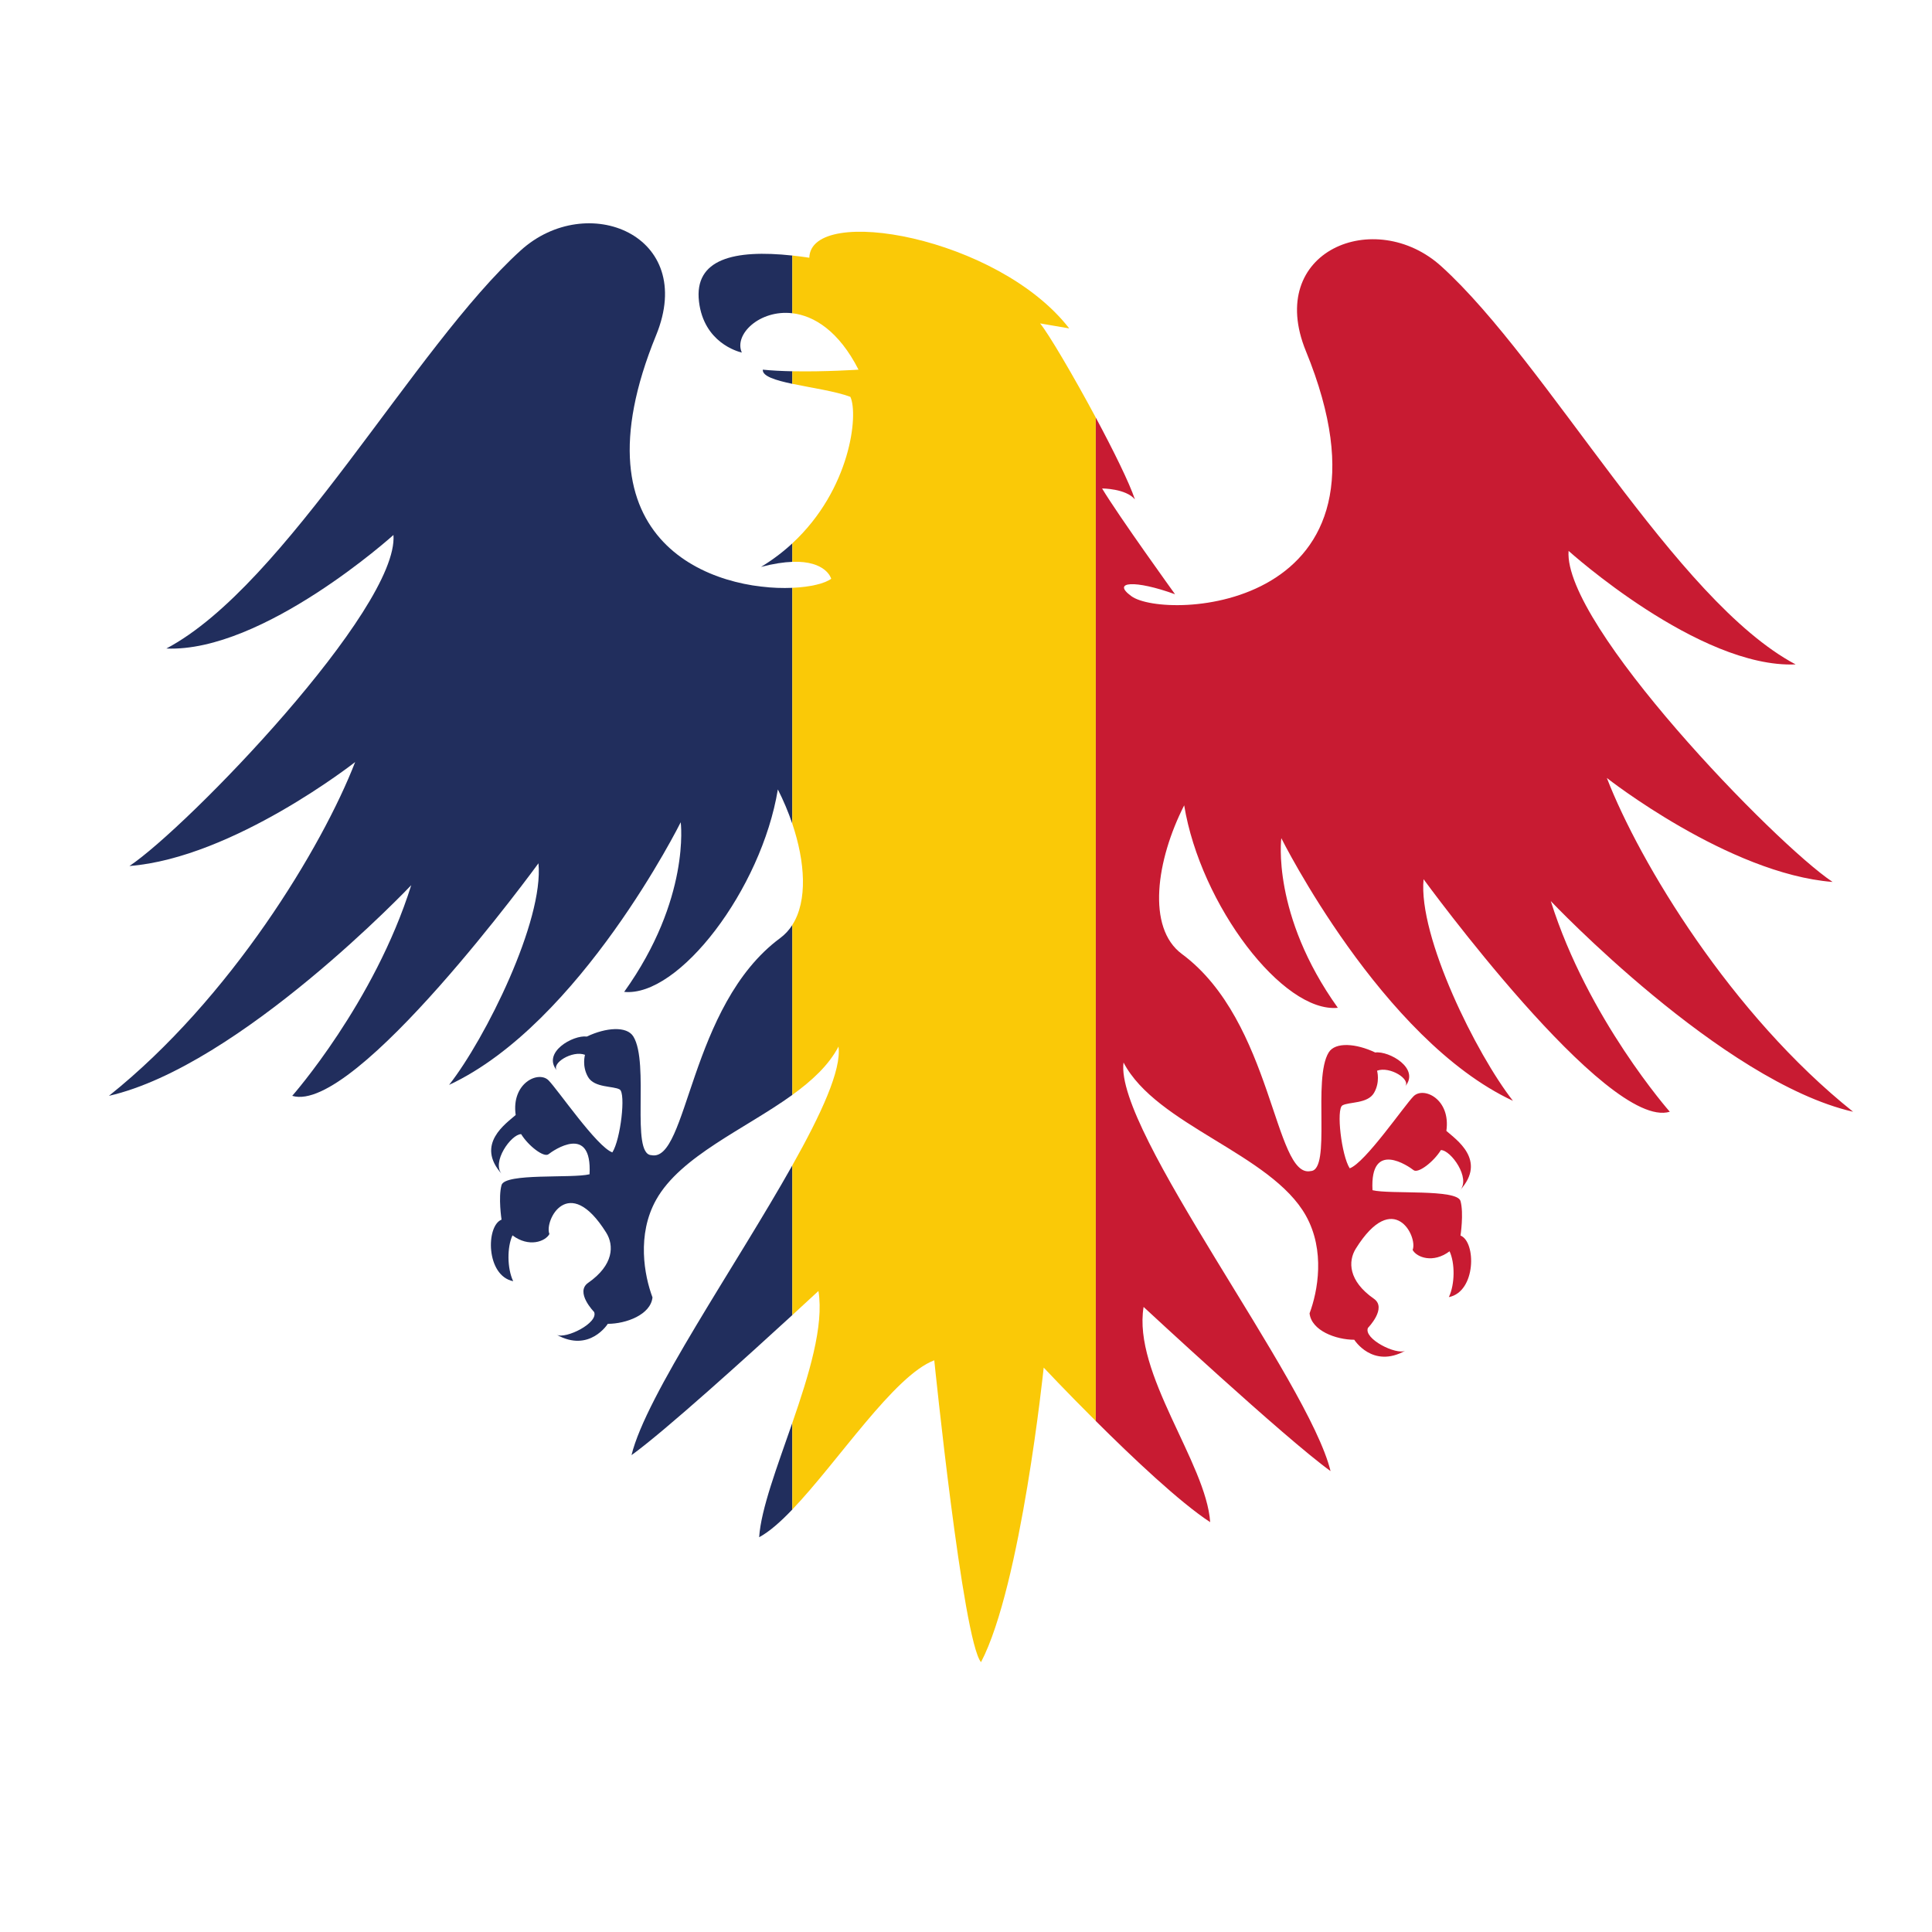
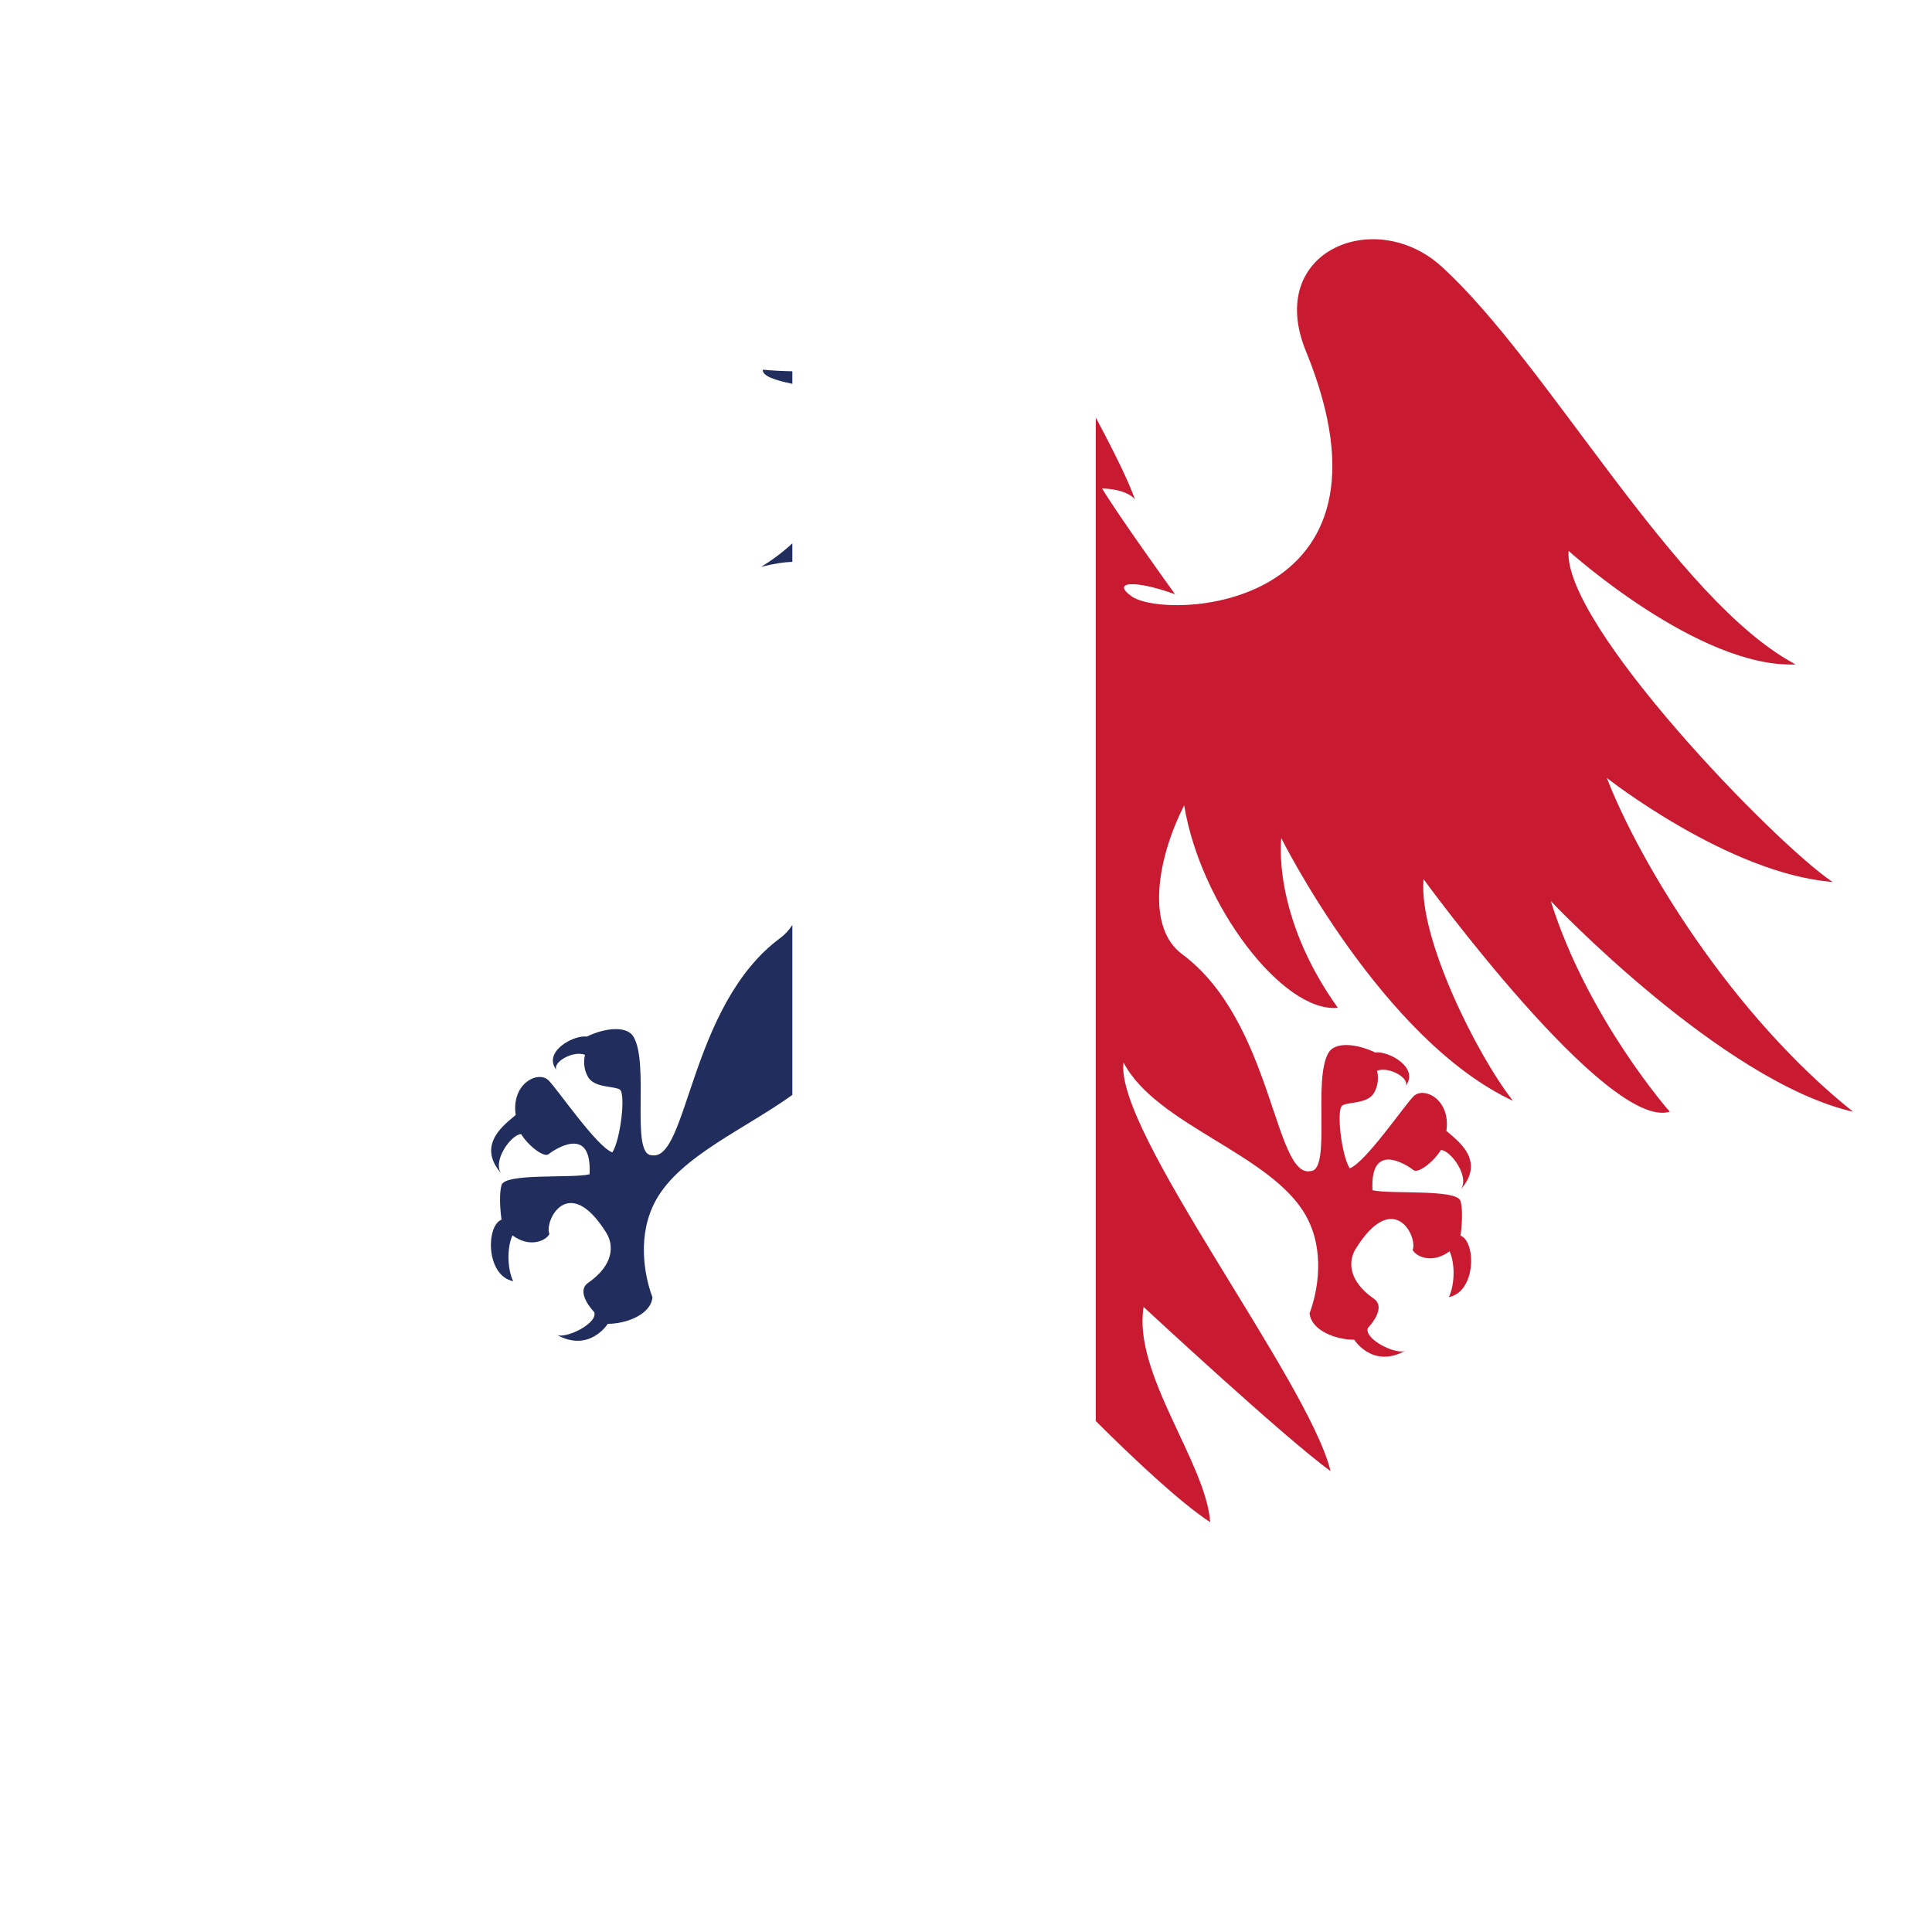
<svg xmlns="http://www.w3.org/2000/svg" version="1.1" viewBox="0 0 800 800" xml:space="preserve">
  <defs>
    <clipPath id="a">
      <path d="m0 600h600v-600h-600z" />
    </clipPath>
  </defs>
  <g transform="matrix(1.333 0 0 -1.333 0 800)">
    <g clip-path="url(#a)">
-       <path d="m217.13 506.49c1.496-12.713 11.974-15.553 13.311-15.858-2.544 5.613 5.523 13.391 15.686 12.215v17.923c-18.144 1.953-30.549-1.079-28.997-14.28" fill="#212e5d" />
      <path d="m242.35 308.75c-28.333-20.961-28.66-69.839-40.019-67.433-6.516 0.288-0.499 28.625-5.595 36.87-2.039 3.294-8.499 2.802-14.447-0.03-4.248 0.57-14.064-4.943-9.246-10.61-1.982 2.268 4.748 6.432 8.678 4.941 0 0-1.028-3.505 0.96-6.904 1.983-3.398 7.823-2.723 9.81-3.857 1.975-1.135 0.28-15.583-2.271-19.549-4.812 1.702-16.991 19.549-19.83 22.383-3.111 3.109-11.613-0.85-10.198-10.767-2.834-2.549-12.747-9.067-4.249-18.415-3.397 3.682 2.834 12.465 5.947 12.465 2.272-3.679 7.079-7.363 8.5-6.234 1.418 1.134 13.598 9.632 12.746-6.231-5.448-1.346-26.274 0.462-27.336-3.362-1.062-3.826 0-10.731 0-10.731-4.885-1.914-4.885-17.421 3.613-19.121-1.909 4.037-1.909 10.62-0.214 14.236 5.101-3.826 10.201-1.918 11.474 0.421-1.698 4.037 5.888 19.221 17.637 0.426 2.477-3.966 2.34-10.056-5.595-15.582-4.19-2.915 1.841-9.064 1.841-9.064 1.416-3.397-8.777-8.491-11.613-7.082 10.193-5.667 15.862 3.402 15.862 3.402 5.669 0 13.315 2.826 13.884 8.212-2.551 6.802-4.929 19.476 1.129 30.313 7.597 13.593 27.608 21.969 42.313 32.589v52.789c-1.006-1.573-2.258-2.947-3.781-4.075" fill="#212e5d" />
-       <path d="m196.17 148.13c10.349 7.451 36.581 31.241 49.958 43.513v46.498c-17.573-31.262-45.467-71.469-49.958-90.011" fill="#212e5d" />
      <path d="m236.4 424.05c3.889 1.014 7.091 1.478 9.73 1.573v5.744c-2.845-2.632-6.073-5.103-9.73-7.317" fill="#212e5d" />
      <path d="m236.96 485.32c-0.2-2.025 3.884-3.291 9.167-4.401v3.9c-3.178 0.063-6.34 0.214-9.167 0.501" fill="#212e5d" />
-       <path d="m203.81 496.01c12.749 31.163-21.49 44.992-42.069 26.346-33.021-29.917-72.661-103.83-110.06-123.66 30.029-1.273 70.542 35.268 70.542 35.268 1.699-22.945-64.167-90.933-82.016-102.83 32.294 2.55 70.117 32.297 70.117 32.297-10.204-26.35-38.669-73.513-76.49-103.69 40.792 9.346 93.91 65.439 93.91 65.439-11.474-36.544-36.968-65.439-36.968-65.439 19.548-5.949 76.489 72.24 76.489 72.24 1.699-17.846-16.434-54.394-27.761-68.839 40.793 19.017 71.951 81.586 71.951 81.586s3.117-23.795-17.566-52.692c17.002-1.697 42.638 31.871 47.739 62.89 1.748-3.439 3.269-7.041 4.492-10.669v73.29c-23.789-1.033-69.071 13.052-42.313 78.459" fill="#212e5d" />
-       <path d="m235.82 122.63c3.129 1.679 6.61 4.746 10.302 8.609v26.9c-4.704-13.595-9.72-26.743-10.302-35.509" fill="#212e5d" />
-       <path d="m323.08 499.69 9.061-1.556c-22.092 28.514-80.312 38.669-80.738 21.955-1.807 0.268-3.569 0.496-5.28 0.681v-17.923c6.763-0.783 14.454-5.528 20.564-17.525 0 0-10.366-0.704-20.564-0.501v-3.9c5.96-1.254 13.447-2.312 18.028-4.043 2.572-5.498 0.062-28.773-18.028-45.507v-5.744c10.623 0.379 12.079-5.255 12.079-5.255-1.963-1.473-6.412-2.575-12.079-2.821v-73.29c3.988-11.828 4.806-23.92 0-31.434v-52.789c6.134 4.43 11.345 9.25 14.346 15.003 0.96-7.2-5.337-20.877-14.346-36.903v-46.498c4.928 4.52 8.113 7.479 8.113 7.479 1.776-10.788-2.983-26.148-8.113-40.976v-26.9c14.234 14.892 31.609 41.622 44.095 46.346 0 0 8.856-86.969 14.519-93.77 12.463 23.796 19.473 91.504 19.473 91.504s6.956-7.412 16.174-16.594v311.71c-7.001 13.057-14.755 26.226-17.304 29.253" fill="#fac907" />
      <path d="m575.64 254.8c-37.816 30.169-66.289 77.342-76.491 103.68 0 0 37.823-29.746 70.122-32.296-17.848 11.896-83.719 79.889-82.012 102.84 0 0 40.51-36.546 70.533-35.267-37.391 19.827-77.031 93.732-110.05 123.65-20.583 18.647-54.823 4.813-42.071-26.347 33.129-80.99-44.057-83.722-54.258-76.076-6.226 4.534 1.136 5.101 13.604 0.567 0 0-17.569 24.363-22.666 32.863 0 0 7.368 0 10.198-3.399-1.735 5.201-6.718 15.276-12.156 25.419v-311.71c11.331-11.287 26.08-25.248 35.534-31.41-1.225 18.324-24.084 46.17-20.682 66.853 0 0 43.91-40.795 58.073-50.991-6.798 28.045-67.139 105.67-64.305 126.92 10.201-19.549 45.894-28.332 56.658-47.594 6.055-10.844 3.682-23.517 1.132-30.317 0.567-5.386 8.214-8.21 13.884-8.21 0 0 5.664-9.066 15.859-3.402-2.83-1.415-13.031 3.684-11.616 7.081 0 0 6.034 6.153 1.846 9.065-7.936 5.528-8.077 11.614-5.595 15.583 11.75 18.793 19.331 3.614 17.633-0.424 1.272-2.337 6.379-4.251 11.473-0.426 1.698-3.612 1.698-10.196-0.214-14.233 8.498 1.697 8.498 17.209 3.613 19.122 0 0 1.062 6.905 0 10.727-1.059 3.826-21.882 2.021-27.335 3.36-0.849 15.865 11.331 7.369 12.751 6.235 1.415-1.127 6.227 2.551 8.495 6.234 3.117 0 9.348-8.784 5.949-12.469 8.5 9.348-1.418 15.87-4.248 18.419 1.416 9.913-7.092 13.877-10.196 10.764-2.839-2.838-15.019-20.682-19.831-22.381-2.555 3.968-4.25 18.411-2.266 19.543 1.979 1.137 7.826 0.466 9.805 3.867 1.986 3.398 0.956 6.905 0.956 6.905 3.93 1.486 10.665-2.677 8.686-4.945 4.813 5.668-5.002 11.179-9.252 10.607-5.947 2.837-12.408 3.327-14.45 0.028-5.095-8.24 0.922-36.577-5.595-36.862-11.349-2.409-11.685 46.47-40.013 67.434-11.028 8.159-7.932 29.178 0.709 46.177 5.1-31.021 30.738-64.592 47.733-62.894-20.681 28.901-17.563 52.697-17.563 52.697s31.163-62.576 71.957-81.592c-11.33 14.449-29.466 50.994-27.762 68.842 0 0 56.935-78.19 76.488-72.238 0 0-25.5 28.893-36.97 65.439 0 0 53.115-56.094 93.908-65.439" fill="#c81b32" />
    </g>
  </g>
</svg>